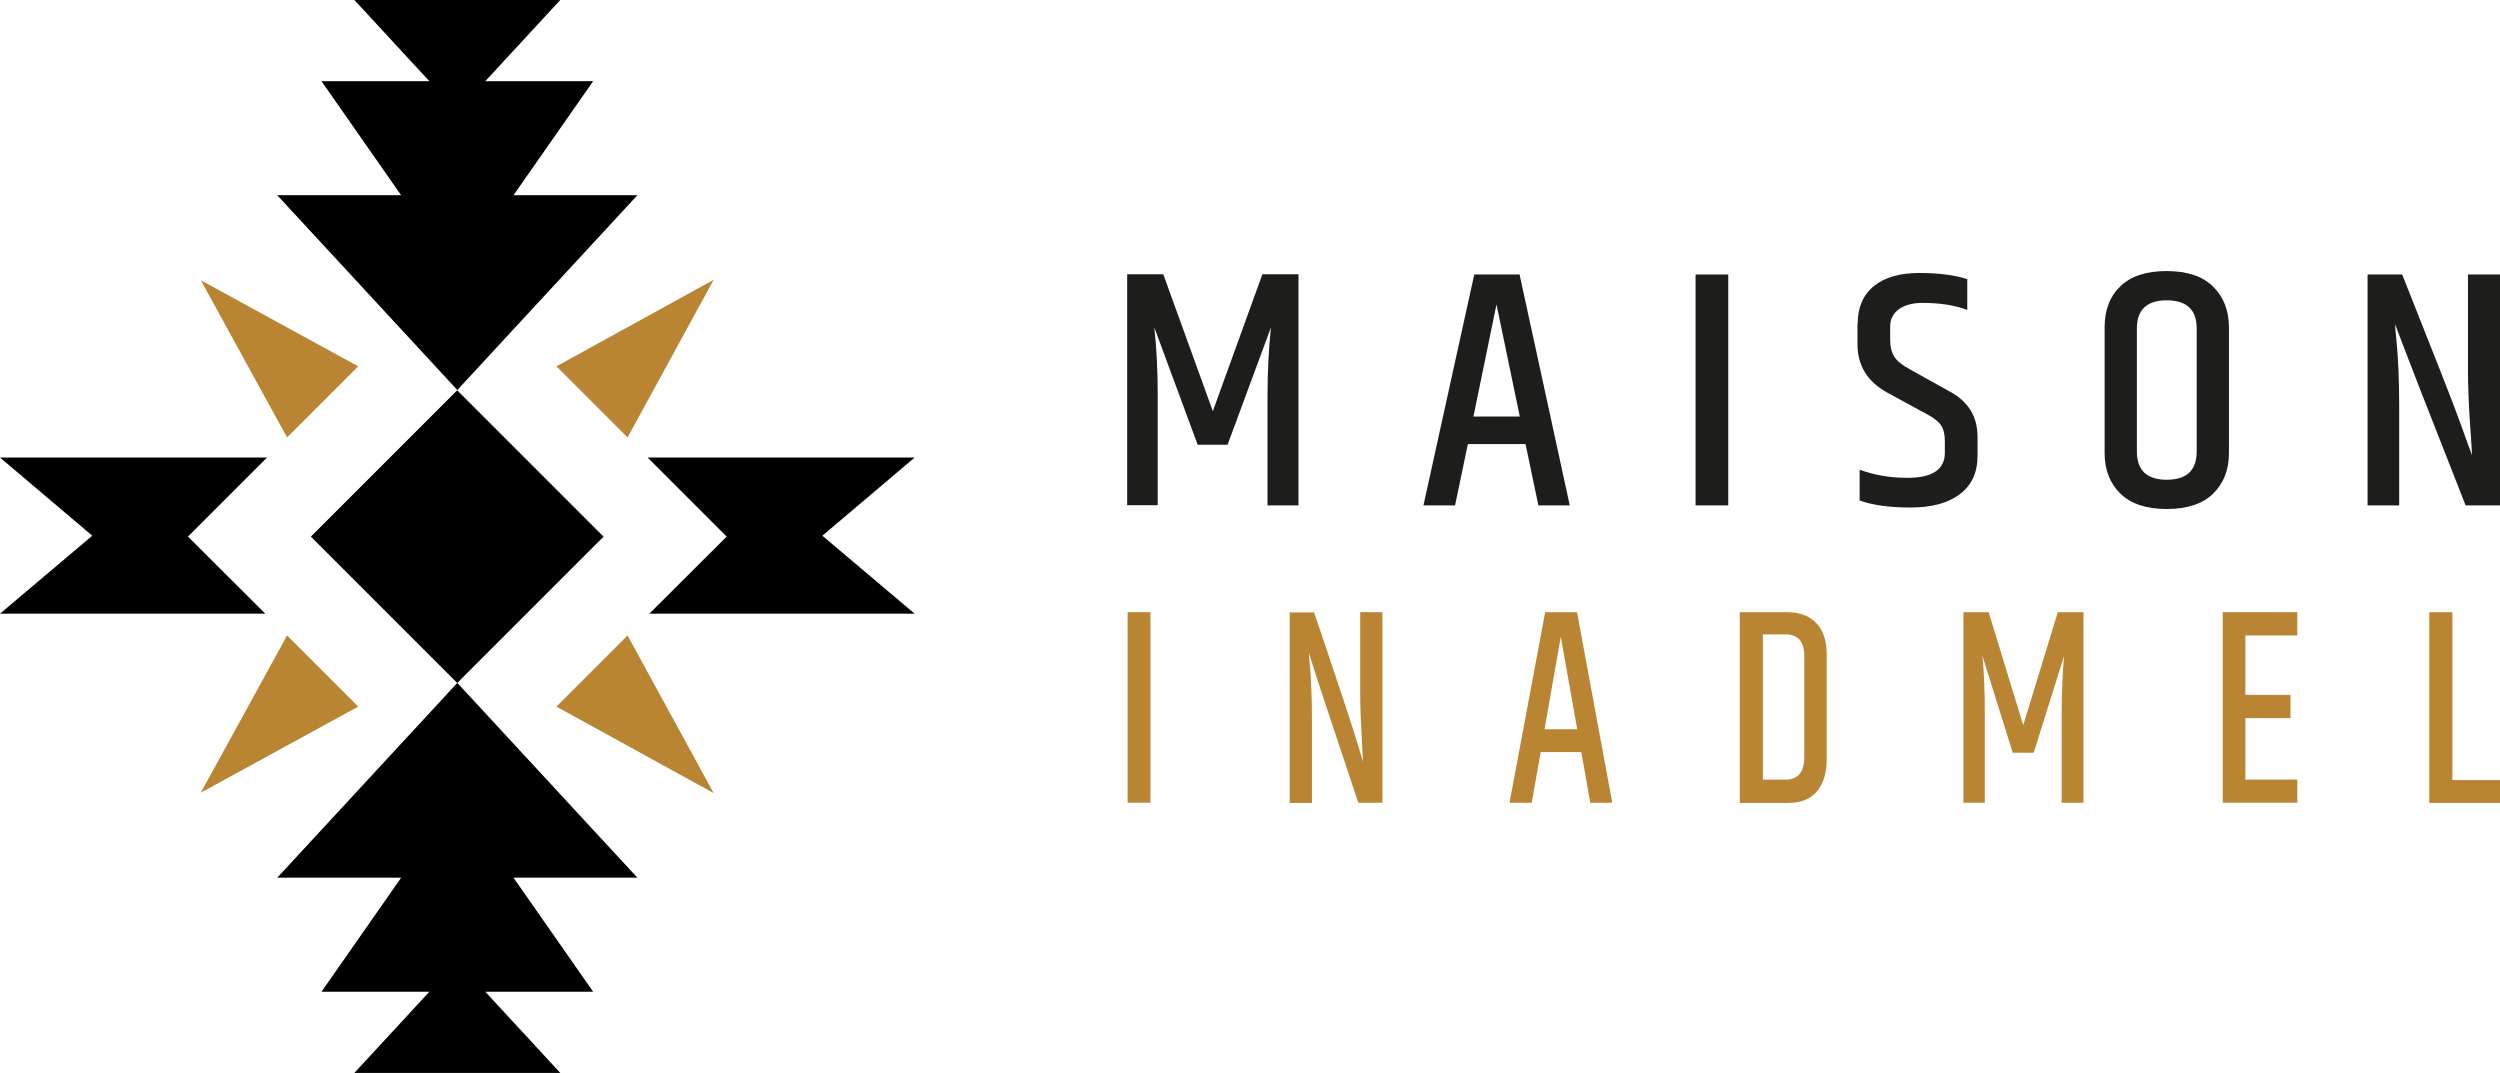
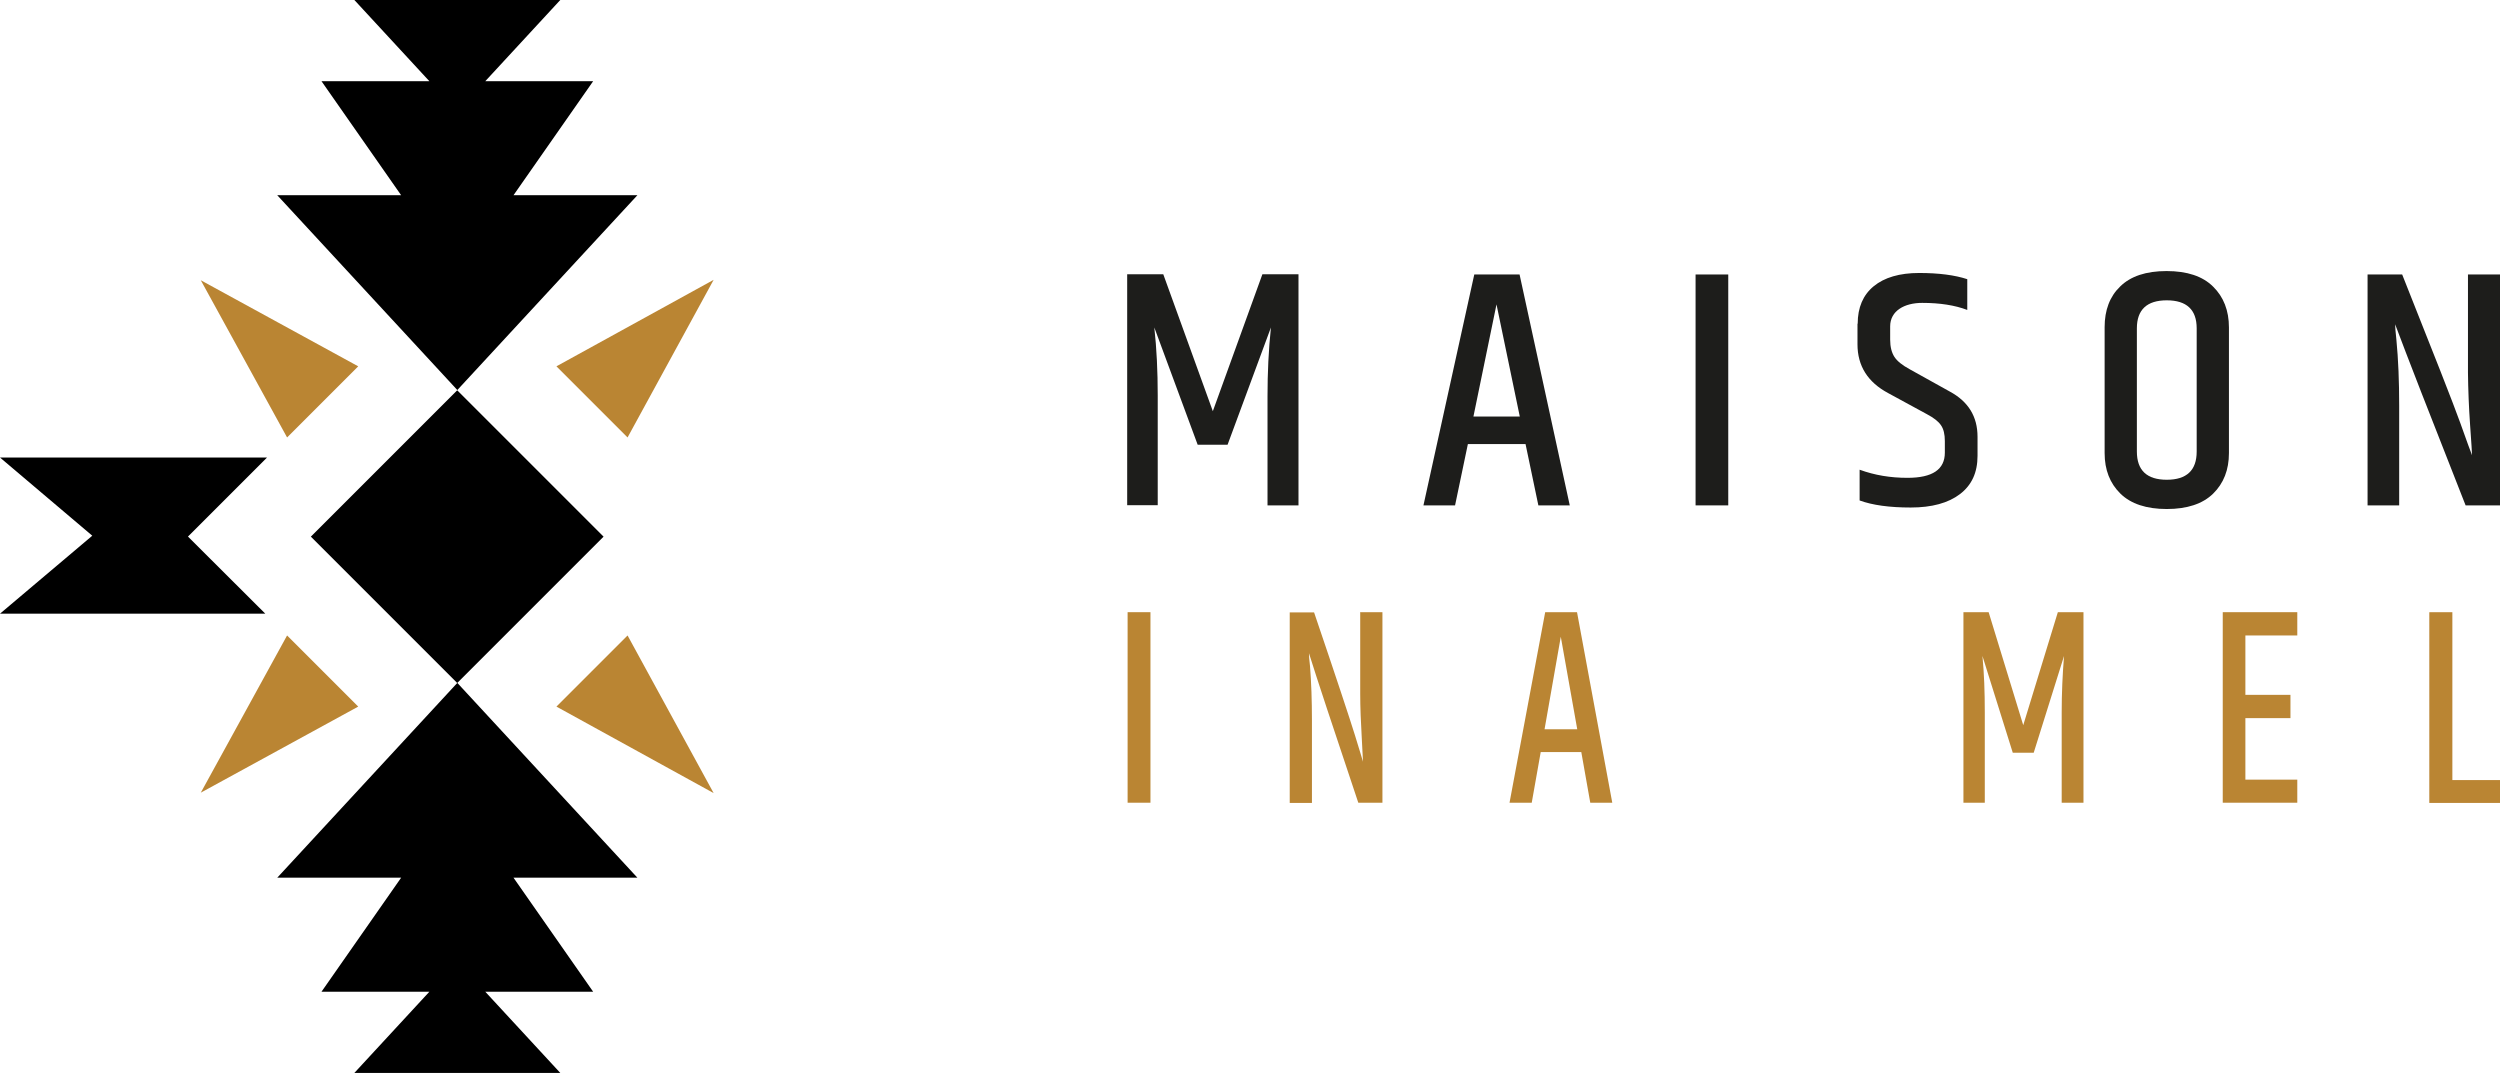
<svg xmlns="http://www.w3.org/2000/svg" id="uuid-004aafb5-e0eb-48c9-adaf-fb3ecef42b1a" viewBox="0 0 1170.4 502.3">
  <defs>
    <style>.uuid-8fc5f471-f699-4186-b320-438c7c53d644{fill:#ba8533;}.uuid-be9b61dc-51ef-46f5-bf11-1b8c6db98c4f{fill:#1d1d1b;}</style>
  </defs>
  <g id="uuid-187590be-61a6-4c82-aacc-9c2aa34dcd8a">
-     <polygon points="428.2 214.2 385 250.8 428.2 287.3 304 287.3 340.2 251.2 303.2 214.2 428.2 214.2" />
    <polygon points="0 214.2 43.2 250.8 0 287.3 124.2 287.3 88 251.2 125 214.2 0 214.2" />
    <polygon points="165.9 0 201 38 150.5 38 187.8 91.4 129.8 91.4 214.1 182.6 298.4 91.4 240.4 91.4 277.7 38 227.2 38 262.3 0 165.9 0" />
    <rect x="165.6" y="202.7" width="96.9" height="96.9" transform="translate(-114.9 225) rotate(-45)" />
    <polygon points="129.8 410.9 187.8 410.9 150.5 464.3 201 464.3 165.9 502.3 262.3 502.3 227.2 464.3 277.7 464.3 240.4 410.9 298.4 410.9 214.1 319.7 129.8 410.9" />
    <polygon class="uuid-8fc5f471-f699-4186-b320-438c7c53d644" points="167.7 171.5 151.1 188.1 134.4 204.8 94 131.2 167.7 171.5" />
    <polygon class="uuid-8fc5f471-f699-4186-b320-438c7c53d644" points="167.7 330.8 94 371.1 134.4 297.5 151.1 314.2 167.7 330.8" />
    <polygon class="uuid-8fc5f471-f699-4186-b320-438c7c53d644" points="293.8 297.5 334.1 371.3 260.5 330.8 277.1 314.2 293.8 297.5" />
    <polygon class="uuid-8fc5f471-f699-4186-b320-438c7c53d644" points="334.1 131 293.8 204.8 277.1 188.1 260.5 171.5 334.1 131" />
    <path class="uuid-be9b61dc-51ef-46f5-bf11-1b8c6db98c4f" d="M607.9,128.5v108.1h-14.5v-51.2c0-10.9.5-21.6,1.6-32.1l-20.3,54.9h-14l-20.3-54.9c1.1,9.9,1.6,20.5,1.6,31.9v51.3h-14.3v-108.1h16.9l23.2,64.1,23.2-64.1h16.9Z" />
    <path class="uuid-be9b61dc-51ef-46f5-bf11-1b8c6db98c4f" d="M720.2,236.6l-6-28.7h-27l-6,28.7h-14.8l23.8-108.1h21.2l23.5,108.1h-14.8ZM689.8,195h21.7l-10.9-52.5-10.8,52.5Z" />
    <path class="uuid-be9b61dc-51ef-46f5-bf11-1b8c6db98c4f" d="M793.8,128.5h15.3v108.1h-15.3v-108.1Z" />
    <path class="uuid-be9b61dc-51ef-46f5-bf11-1b8c6db98c4f" d="M869.7,151.5c0-7.5,2.5-13.4,7.5-17.5,5-4.1,12.1-6.2,21.3-6.2s16.7,1,22.5,2.9v14.4c-5.8-2.2-12.8-3.3-21.1-3.3s-15,3.7-15,11v6.2c0,3.4.7,6.1,2,8.1,1.3,2,3.7,3.9,7.2,5.8l18.7,10.4c8.7,4.7,13,11.7,13,21.2v8.9c0,7.8-2.7,13.7-8.2,17.9-5.5,4.2-13.2,6.3-23.1,6.3s-17.9-1.1-23.9-3.3v-14.4c7.1,2.6,14.5,3.8,22.4,3.8,11.7,0,17.5-3.9,17.5-11.8v-5.4c0-3.2-.6-5.7-1.8-7.4-1.2-1.8-3.4-3.5-6.6-5.2l-18.2-9.9c-9.5-5.1-14.3-12.7-14.3-22.8v-9.6Z" />
    <path class="uuid-be9b61dc-51ef-46f5-bf11-1b8c6db98c4f" d="M985.3,153.2c0-8,2.4-14.4,7.3-19.1,4.9-4.8,12.1-7.2,21.7-7.2s16.9,2.4,21.8,7.3c4.9,4.8,7.4,11.2,7.4,19.1v58.8c0,7.9-2.5,14.2-7.4,19-4.9,4.8-12.2,7.2-21.7,7.2s-16.8-2.4-21.7-7.2c-4.9-4.8-7.4-11.1-7.4-19v-58.8ZM1028.4,153.7c0-8.7-4.7-13.1-14-13.1s-14,4.4-14,13.1v57.7c0,8.8,4.7,13.2,14,13.2s14-4.4,14-13.2v-57.7Z" />
    <path class="uuid-be9b61dc-51ef-46f5-bf11-1b8c6db98c4f" d="M1155.4,128.5h15v108.1h-16.1c-16.8-42.6-27.8-70.9-33-84.8,0,1.2.2,3.6.6,7.3.9,9.2,1.3,19.5,1.3,30.8v46.7h-14.8v-108.1h16.2c14.9,37.4,24,60.6,27.2,69.5,3.2,8.9,5,14,5.5,15.1,0-1-.3-5.7-.9-14.1-.6-8.5-.9-16.6-1-24.5v-46.1Z" />
    <path class="uuid-8fc5f471-f699-4186-b320-438c7c53d644" d="M527.9,286.6h10.7v89.2h-10.7v-89.2Z" />
    <path class="uuid-8fc5f471-f699-4186-b320-438c7c53d644" d="M636.7,286.6h10.5v89.2h-11.3c-11.8-35.2-19.5-58.5-23.1-70,0,1,.1,3,.5,6.1.6,7.6.9,16.1.9,25.4v38.6h-10.4v-89.2h11.4c10.5,30.9,16.8,50,19.1,57.4,2.3,7.4,3.5,11.5,3.8,12.5,0-.8-.2-4.7-.6-11.6-.4-7-.7-13.7-.7-20.2v-38Z" />
    <path class="uuid-8fc5f471-f699-4186-b320-438c7c53d644" d="M744.5,375.8l-4.2-23.7h-19l-4.2,23.7h-10.4l16.7-89.2h14.9l16.5,89.2h-10.4ZM723.2,341.4h15.2l-7.7-43.3-7.6,43.3Z" />
-     <path class="uuid-8fc5f471-f699-4186-b320-438c7c53d644" d="M814.6,286.6h22.1c6,0,10.6,1.8,13.8,5.3,3.2,3.5,4.7,8.4,4.7,14.7v48.7c0,6.4-1.5,11.4-4.5,15.1-3,3.6-7.5,5.5-13.6,5.5h-22.6v-89.2ZM844.7,307c0-6.7-3-10-8.9-10h-10.5v68h10.5c5.9,0,8.9-3.5,8.9-10.4v-47.6Z" />
    <path class="uuid-8fc5f471-f699-4186-b320-438c7c53d644" d="M975.4,286.6v89.2h-10.2v-42.2c0-9,.4-17.9,1.1-26.5l-14.2,45.3h-9.8l-14.2-45.3c.8,8.2,1.1,16.9,1.1,26.3v42.4h-10v-89.2h11.8l16.2,52.9,16.2-52.9h11.8Z" />
    <path class="uuid-8fc5f471-f699-4186-b320-438c7c53d644" d="M1040.6,286.6h34.9v10.9h-24.3v27.8h21.1v10.9h-21.1v28.8h24.3v10.8h-34.9v-89.2Z" />
    <path class="uuid-8fc5f471-f699-4186-b320-438c7c53d644" d="M1137.4,286.6h10.7v78.6h22.3v10.7h-33.1v-89.2Z" />
  </g>
</svg>